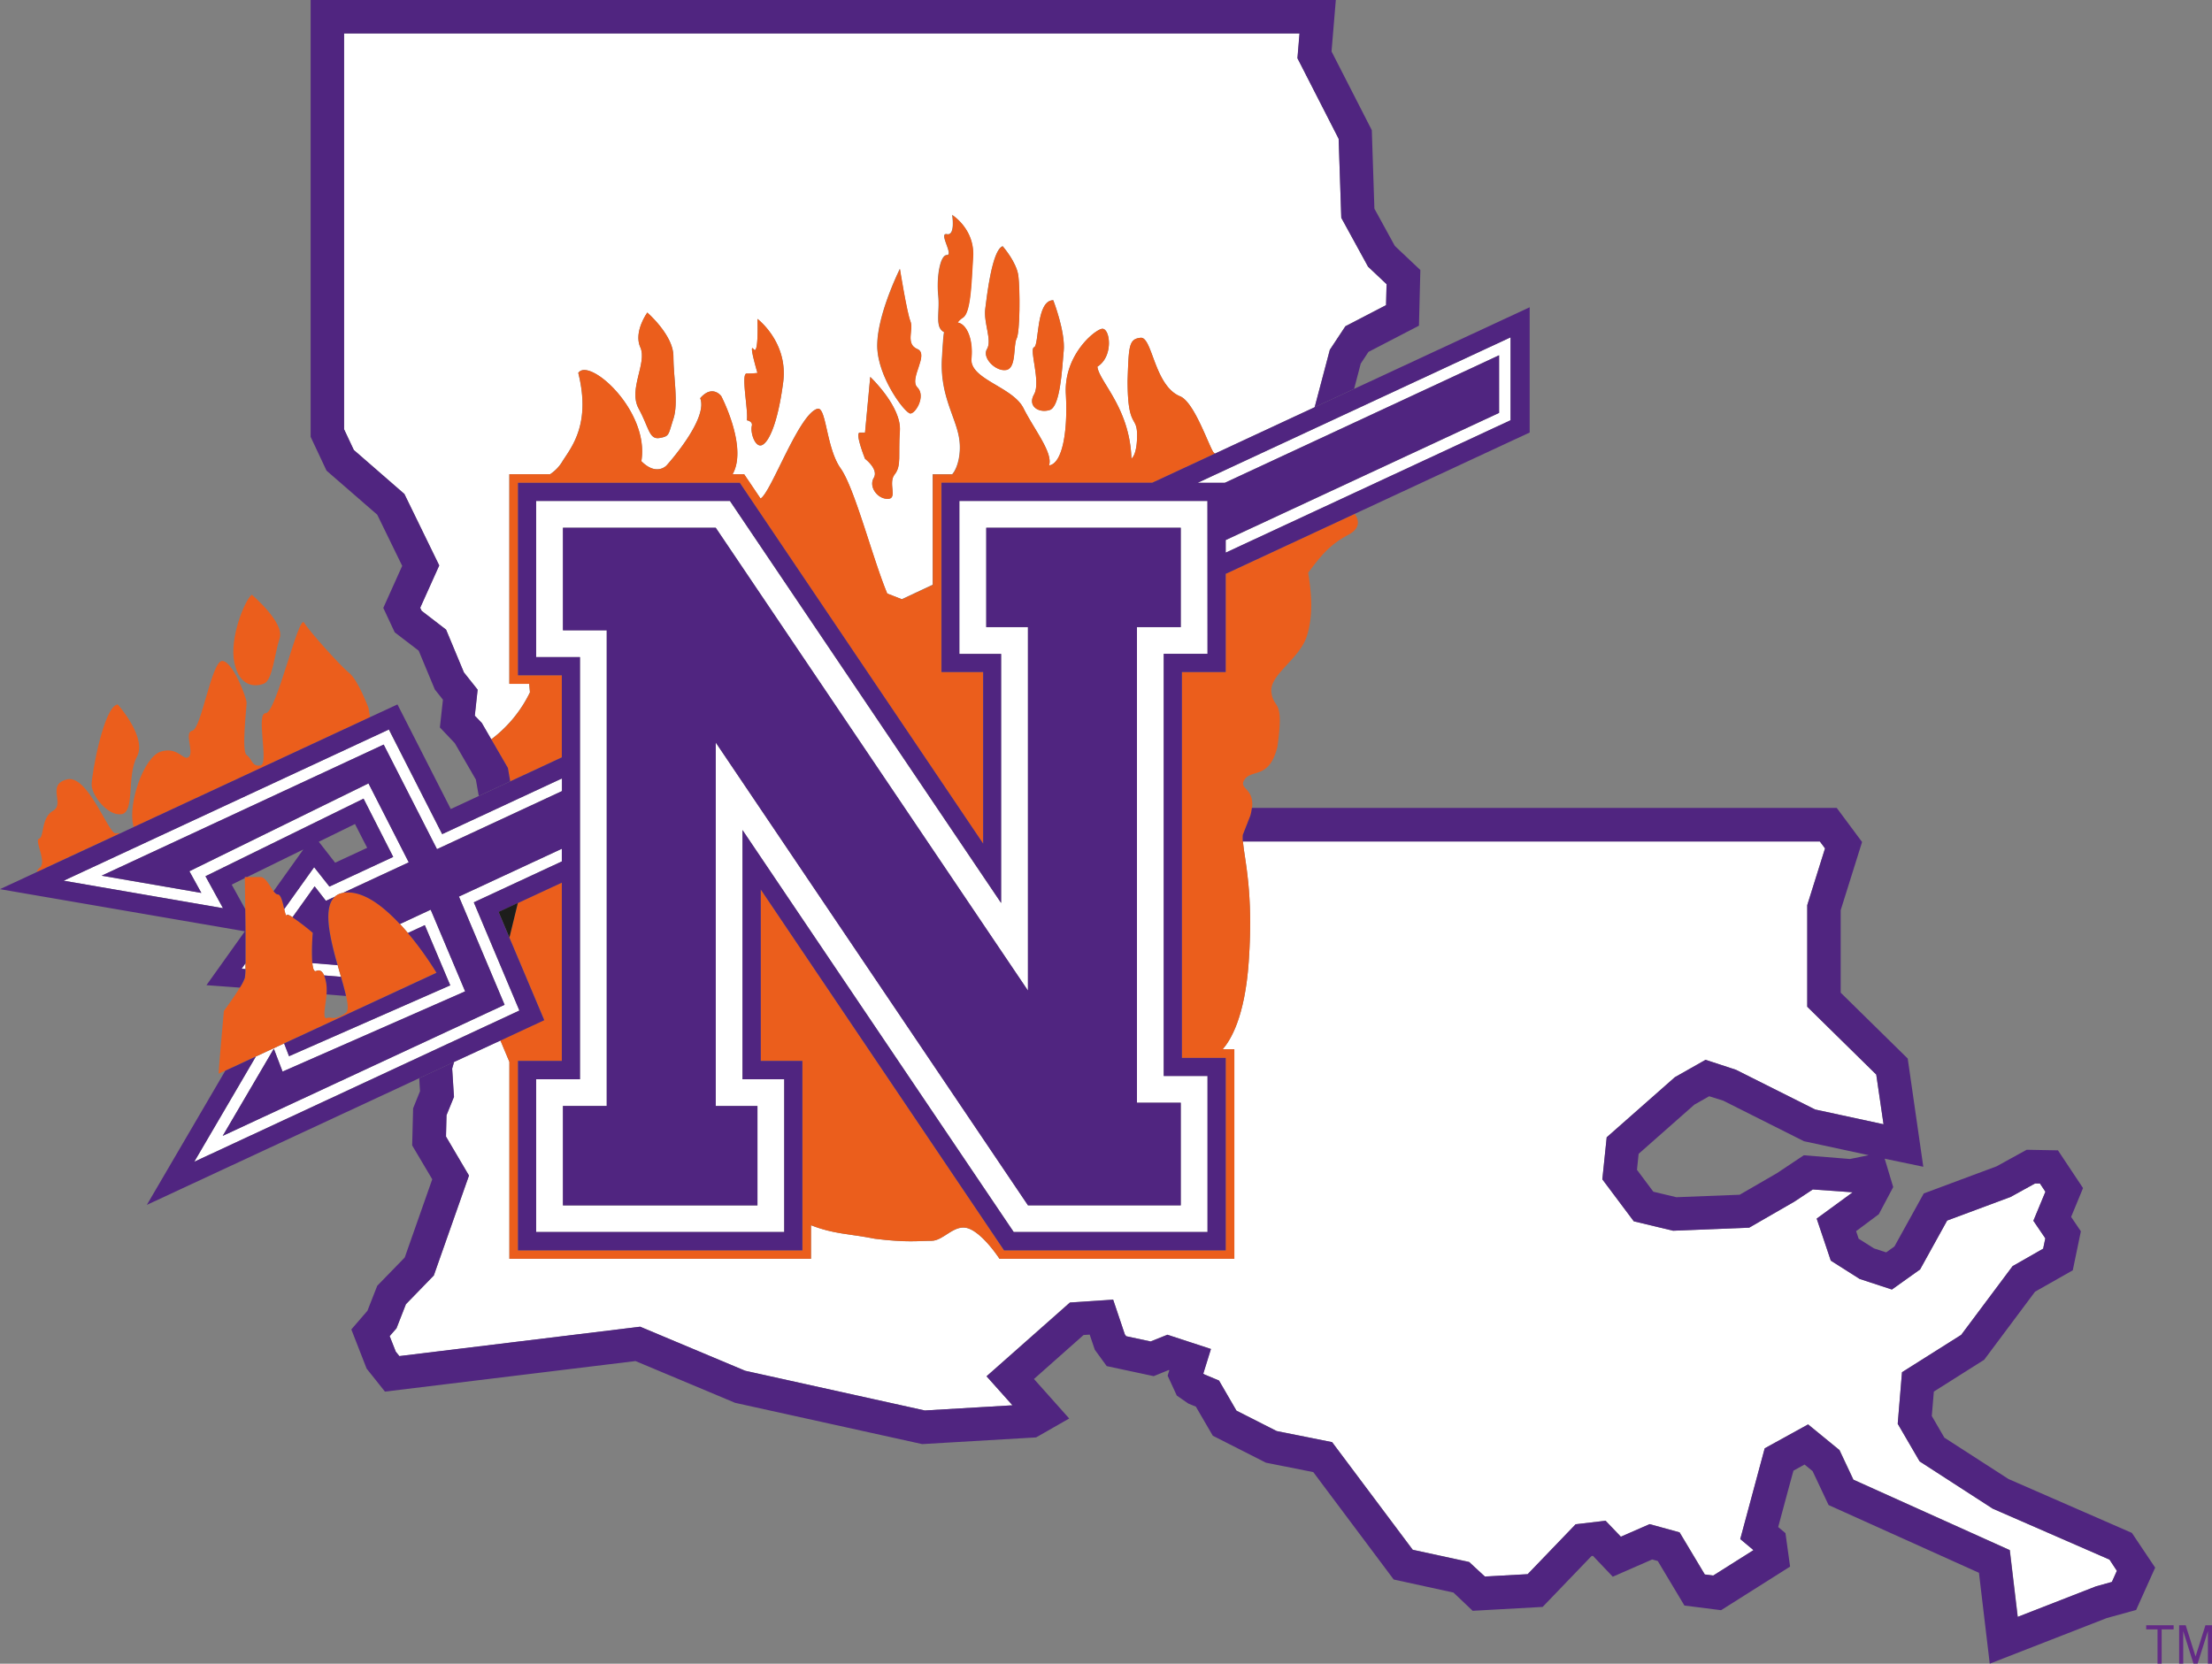
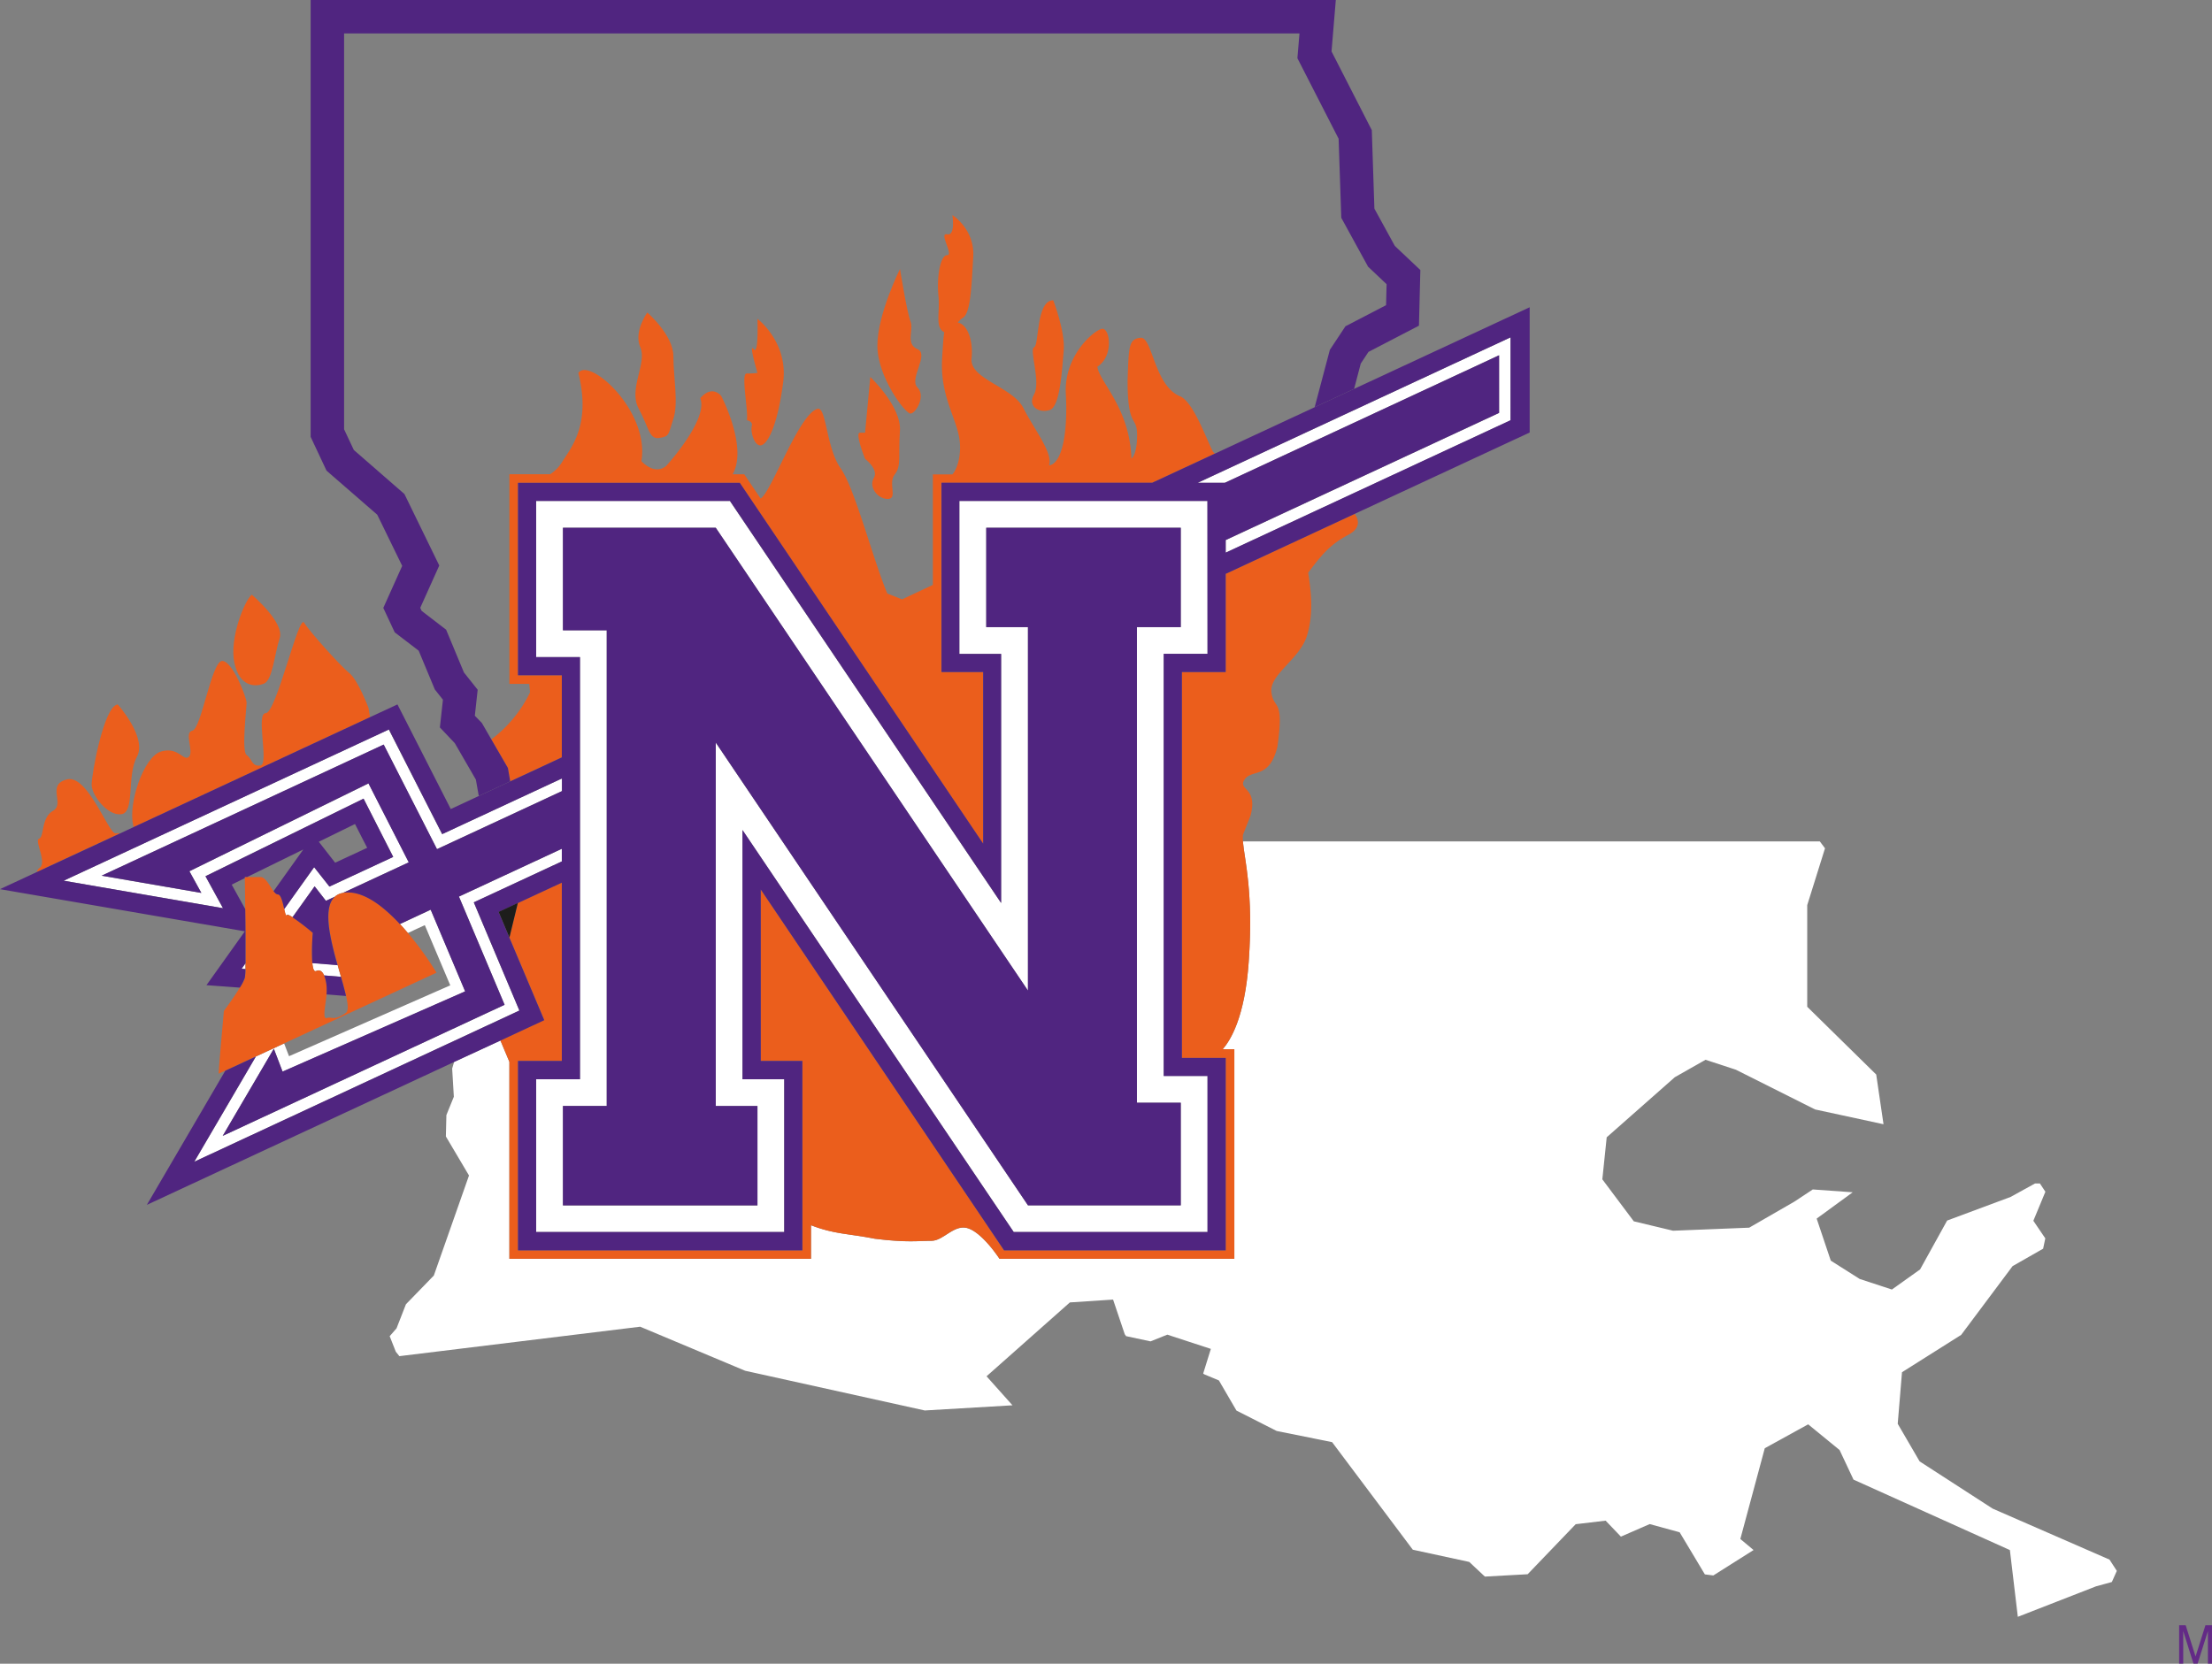
<svg xmlns="http://www.w3.org/2000/svg" id="Layer_1" data-name="Layer 1" width="723.97" height="544.61" viewBox="0 0 723.97 544.61">
  <rect x="0" y="0" width="723.97" height="544.61" fill="#808080" stroke="none" />
  <defs>
    <clipPath id="clip-path" transform="translate(-13.01 -102.7)">
      <rect x="13.01" y="102.69" width="723.98" height="544.61" fill="none" />
    </clipPath>
  </defs>
  <title>northwestern-state-demons-logo</title>
  <g clip-path="url(#clip-path)">
-     <path d="M145.34,264.36l11.4,23.39-6.23,13.86.47,1,8,6.16,5.84,14,4.49,5.66-.93,8.51,2.28,2.41,3.11,5.37a42.05,42.05,0,0,0,12.67-15.4l-.24-2.78h-6.5V257.93h13.34a13.16,13.16,0,0,0,4.17-4.44c3-4.63,9.18-12.2,5.05-28.71,3.53-5.29,23.39,12.37,20.64,28.88,5,5,8.26,1.39,8.26,1.39s13.75-15.14,11-22c4-4.63,6.88-.7,6.88-.7s8.25,15.82,4.13,24.77l-.4.82h3.78l5.36,7.94c3.4-1.75,12.7-28.18,18.77-29.4,2.78-.27,2.76,12.92,7.43,19.51s10.48,29.56,15.27,41l4.77,1.84,10.09-4.72V257.93h6.4c1.7-1.87,3.23-7,2.13-12.52-1.37-6.87-6.18-13.75-5.5-25.45.26-4.33.42-7,.69-8.6a.84.84,0,0,1-.2-.08c-2.85-1.71-1.14-6.27-1.71-12s.57-13.11,2.85-13.11-2.85-7.42,0-6.84,1.72-6.28,1.72-6.28,7.41,4.57,6.83,13.69-.77,18.4-3.41,20a5.83,5.83,0,0,0-1.64,1.54c3,.44,5.12,5.5,4.51,11.7-.7,6.88,13.55,9.28,17.08,16.34s9.74,14.62,8.37,18.75c4.36-.62,6.19-11,5.5-23.39s8.94-20.64,11.69-21.32,4.13,8.94-1.37,12.37c.57,4.93,10.61,13.41,11.15,30.1,0,0,1.85-1.1,1.85-7.69s-3.11-2-3.11-17.87c.39-11.27.39-13.59,4.26-14s4.43,15.91,13.1,19.23c4.39,2.13,8.65,14.56,10.59,18.05a2.8,2.8,0,0,0,.65.64L443.29,236l4.95-18.81,5.09-7.71,13.31-6.91.17-6.87L460.75,190,452,174l-.85-25.84-13.47-26.38.67-8.1H125.62V243.23l3.19,6.77Zm206.12-48c1.7-.57.56-15.39,6.27-15.39,0,0,4,10.26,3.43,16.53s-1.14,18.25-4.58,19.39-7.41-1.14-5.12-5.12-1.72-14.84,0-15.41m-16-12.54c.57-4.57,2.28-19.39,5.71-20.54,0,0,4.55,5.15,5.12,9.71s.57,18.24-.57,20.52,0,9.69-3.42,10.26-8-4-6.27-6.84-1.14-8.55-.57-13.11m-27.95-13.12s2.3,14.26,3.43,17.11-1.72,7.41,2.28,9.12-2.85,9.7,0,12.55-.57,8.55-2.28,8.55-10.84-12-10.84-22.24,7.41-25.09,7.41-25.09m-13.11,53.6h1.71l1.71-18.24s10.26,9.69,9.69,17.67.57,11.41-1.7,14.25,1.14,8-2.28,8-6.27-4-4.57-6.85-2.85-6.27-2.85-6.27-3.42-8.56-1.71-8.56M257.36,225a25.4,25.4,0,0,0,3.56-.2s-3-10.07-1.27-7.79,1.27-9.9,1.27-9.9,10.14,7.62,8.42,20.73-4.56,19.4-6.83,20.53-4-4-3.43-6.27c.27-1.08-.73-1.65-1.63-1.81.53-3.14-2-15.29-.09-15.29m-34.77-8.56c-2.29-5.13,2.28-11.4,2.28-11.4s8.55,7.41,8.55,14.25,1.71,15.39,0,20.53-1.14,5.7-4.56,6.27-3.42-3.42-6.85-9.69,2.86-14.83.58-20" transform="translate(-13.01 -102.7)" fill="#fff" />
    <path d="M703.43,613.24l-38.24-16.69-23.9-15.46-7.17-12.31,1.4-16.88,19.37-12.23,16.82-22.5,10-5.71.71-3.38-3.91-5.76,3.94-9.5-1.8-2.71-1.59,0-8,4.41-20.77,7.73-8.85,16-9.23,6.58-10.54-3.46-9.46-6-4.62-13.76L619.38,493l-13.06-.93-6.05,4-14.76,8.51-24.91,1-12.86-3.08-10.3-13.74L538.87,475l22.3-19.68,10.05-5.7,9.94,3.26,25.91,13,22.4,4.84-2.39-16.27L604.5,432.27V399l5.82-18.6-1.69-2.26H419.81c.46,5.91,3.51,16.51,1.9,39.36-1.29,18.38-6,25.78-8.52,28.66H417v68.61H340.13l-.53-.78c-1.4-2-5.37-7.36-9.25-9-4.81-2.06-8.36,3.9-12.47,3.9s-8,.65-18.59-.68c-8.42-1.68-13.26-1.47-20.85-4.42v11H179.73V450.31l-2.94-7-15.15,7L161,452.5l.55,9.22-2.44,6-.17,7,7.57,12.78L155,520.25l-9.13,9.4-3.08,7.89-2.24,2.56,2,5.08,1.17,1.46L222.53,537l34.36,14.42,58.79,13,28.71-1.69-8.49-9.5,27.27-24.18,14.14-.93,3.82,11.35.44.62,8,1.71,5.49-2.2,14.25,4.66-2.51,8.08.37.25,4.78,2,5.74,9.86,13.16,6.68L449,574.79,475.41,610l18.47,4L499,618.8l14-.77,15.72-16.38,9.8-1.16,5,5.23,9.42-4.11,9.81,2.69L571,618.08l2.77.35,13.17-8.32-4.33-3.62,8-29.71,14.2-7.82,10.28,8.41,4.56,9.69,51.18,23.06,2.6,21.85L699,622l5.2-1.43,1.63-3.64Z" transform="translate(-13.01 -102.7)" fill="#fff" />
    <path d="M115.37,419c.2,1.17.56,1.85,1.15,1.54,1.15-.56,2,.17,2.58,1.47l5.49.44c-.36-1.24-.73-2.53-1.1-3.86l-8.27-.66a10.22,10.22,0,0,0,.15,1.07" transform="translate(-13.01 -102.7)" fill="#fff" />
    <path d="M80.22,389.54,132,364.14c2.17,4.24,7.46,14.63,9.72,19.06l-20.89,9.72c-.92-1.2-5-6.35-5-6.35L106,400.29c.32,1.42.55,2.49.79,2s.92,0,1.93.63L116,392.84l3.7,4.74,2.93-1.37s0,0,.05-.06a5.28,5.28,0,0,1,2.25-1.1l.34-.07,21.54-10-13.16-25.83L75,387.9,78.91,395l-32.63-5.62,92.27-42.91L156,380.68l40.89-19v-4.13L157.7,375.75,140.25,341.5,33.81,391,86,400l-5.74-10.44" transform="translate(-13.01 -102.7)" fill="#fff" />
    <path d="M93.36,418.06l-1.27,1.78,1.24.1c0-.57,0-1.19,0-1.88" transform="translate(-13.01 -102.7)" fill="#fff" />
    <path d="M168.09,398.08l28.8-13.39v-4.14L163.22,396.2l14.94,35.42L85.9,474.53,102.63,446l2.89,7.51,59.75-26.27L154,400.49l-10.09,4.7c.9,1,1.77,1.94,2.6,2.93,2.21-1,4.2-2,5.54-2.57,1.94,4.57,6.47,15.31,8.33,19.7l-52.77,23.2L106,444.28l-9.25,4.28L76.59,483,183,433.5l-14.94-35.42" transform="translate(-13.01 -102.7)" fill="#fff" />
    <path d="M414.17,279.51v4.13l93.23-43.35V213.13L405,260.75h8.9L503.65,219v18.88Z" transform="translate(-13.01 -102.7)" fill="#fff" />
    <path d="M408.23,316.75V266.69H327v50.06h13.64v81.54c-22.77-33.78-88.75-131.6-88.75-131.6H188.49V317.8h14.34V456H188.49V506h81.19V456H256V374.43C278.81,408.21,344.79,506,344.79,506h63.44v-51.1H393.89V316.75Zm-8.76,146.93v33.59h-50L247.27,345.78v119h13.65v32.54H197.26V464.73h14.33V309H197.26V275.45h50L349.45,427V308H335.8V275.45h63.67V308H385.13V463.68Z" transform="translate(-13.01 -102.7)" fill="#fff" />
    <path d="M180,358.48l14.08-6.55,2.82-1.31V323.75H182.55v-63h72.54l79.65,118.1V322.7H321.1V260.75h69l20.57-9.56a2.69,2.69,0,0,1-.66-.64c-1.94-3.49-6.21-15.92-10.59-18.05-8.67-3.32-9.2-19.61-13.1-19.23s-3.87,2.72-4.26,14c0,15.93,3.11,11.26,3.11,17.87s-1.85,7.69-1.85,7.69c-.54-16.69-10.58-25.17-11.15-30.09,5.5-3.45,4.12-13.08,1.37-12.38s-12.38,8.93-11.69,21.32-1.15,22.77-5.5,23.39c1.37-4.14-4.82-11.7-8.37-18.75S330.25,226.84,331,220c.61-6.19-1.55-11.26-4.51-11.7a5.94,5.94,0,0,1,1.63-1.54c2.65-1.55,2.86-10.84,3.42-19.95s-6.83-13.7-6.83-13.7,1.13,6.85-1.72,6.28,2.28,6.84,0,6.84-3.42,7.41-2.85,13.11-1.14,10.27,1.71,12a1.31,1.31,0,0,0,.21.08c-.28,1.65-.44,4.27-.7,8.6-.68,11.7,4.13,18.58,5.5,25.45,1.1,5.48-.43,10.64-2.13,12.52h-6.4v36.19l-10.09,4.72L303.42,297c-4.79-11.46-10.62-34.41-15.28-41s-4.65-19.78-7.41-19.51c-6.08,1.22-15.38,27.66-18.79,29.4l-5.35-7.94h-3.78l.4-.82c4.13-9-4.13-24.77-4.13-24.77s-2.88-3.93-6.88.7c2.75,6.87-11,22-11,22s-3.25,3.65-8.26-1.39c2.75-16.51-17.11-34.17-20.64-28.88,4.13,16.51-2.06,24.07-5.05,28.71a12.87,12.87,0,0,1-4.17,4.44H179.73v68.63h6.51l.25,2.78a42.15,42.15,0,0,1-12.68,15.4l5.41,9.35Z" transform="translate(-13.01 -102.7)" fill="#eb5e1c" />
    <path d="M99.41,326.48c2.85-1.16,3.42-9.7,5.13-14.84s-9.12-14.26-9.12-14.26c-2.29,1.72-7.41,14.26-5.71,22.25s6.85,8,9.7,6.85" transform="translate(-13.01 -102.7)" fill="#eb5e1c" />
    <path d="M51.5,333.31C47,333.88,43,356.12,43,359.55s5.13,10.26,9.7,9.69,1.71-12.54,5.13-18.82-6.28-17.11-6.28-17.11" transform="translate(-13.01 -102.7)" fill="#eb5e1c" />
    <path d="M133.62,334.45s-3.42-9.13-6.27-11.4-13.11-13.69-14.83-16.54S103.4,336.15,100,336.15s1.14,16.56-1.71,17.12-2.85-2.28-4.57-3.42,0-15.4,0-17.09-4.56-13.7-8-13.7S78.88,341.3,76,341.86s.56,6.85-1.15,8.56-3.43-3.41-9.13-1.71-10.83,17.11-9.12,24c0,.1.07.4.12.76l77.4-36Z" transform="translate(-13.01 -102.7)" fill="#eb5e1c" />
    <path d="M50.94,375.51c-2.29.57-9.14-19.39-16-17.67s-.58,8-4.56,10.27-2.86,8.55-4.57,9.12,2.86,8,0,9.69a2.11,2.11,0,0,0-.74,1.22l27.24-12.66a8,8,0,0,0-1.4,0" transform="translate(-13.01 -102.7)" fill="#eb5e1c" />
    <path d="M222,236.37c3.42,6.27,3.41,10.26,6.84,9.7s2.84-1.14,4.56-6.28,0-13.68,0-20.53S224.87,205,224.87,205s-4.57,6.27-2.28,11.4-4,13.69-.57,20" transform="translate(-13.01 -102.7)" fill="#eb5e1c" />
    <path d="M257.45,240.26c.9.16,1.9.73,1.63,1.82-.57,2.27,1.14,7.4,3.42,6.26s5.13-7.41,6.84-20.53-8.42-20.73-8.42-20.73.44,12.18-1.27,9.9,1.27,7.79,1.27,7.79a25.4,25.4,0,0,1-3.56.2c-1.92,0,.62,12.15.09,15.29" transform="translate(-13.01 -102.7)" fill="#eb5e1c" />
    <path d="M299,259.18c-1.71,2.84,1.14,6.85,4.56,6.85s0-5.14,2.28-8,1.14-6.26,1.71-14.25-9.7-17.67-9.7-17.67l-1.71,18.24h-1.71c-1.71,0,1.71,8.56,1.71,8.56s4.56,3.42,2.86,6.27" transform="translate(-13.01 -102.7)" fill="#eb5e1c" />
    <path d="M311,238.08c1.71,0,5.13-5.71,2.28-8.55s4-10.84,0-12.55-1.14-6.27-2.28-9.12-3.43-17.11-3.43-17.11-7.4,14.82-7.4,25.09,9.11,22.24,10.83,22.24" transform="translate(-13.01 -102.7)" fill="#eb5e1c" />
-     <path d="M336.06,217c-1.71,2.86,2.84,7.42,6.27,6.85s2.28-8,3.42-10.28,1.14-16,.58-20.51-5.14-9.71-5.14-9.71c-3.42,1.15-5.13,16-5.7,20.54s2.28,10.26.57,13.11" transform="translate(-13.01 -102.7)" fill="#eb5e1c" />
    <path d="M356.58,236.94c3.43-1.15,4-13.12,4.57-19.39S357.73,201,357.73,201c-5.7,0-4.57,14.82-6.27,15.39s2.29,11.4,0,15.4,1.7,6.27,5.12,5.13" transform="translate(-13.01 -102.7)" fill="#eb5e1c" />
    <path d="M456.36,270.93c-12.74,5.92-27,12.55-42.19,19.62V322.7H399.83V449h14.34v63H341.63L262,393.88V450h13.64v62H182.55V450h14.34V391.59l-2.82,1.31-11.57,5.38-2.76,11.33c4.88,11.54,11.4,27,11.4,27l-14.35,6.68,2.94,7v64.48h98.71v-11c7.59,3,12.44,2.74,20.85,4.42,10.6,1.33,14.45.68,18.58.68s7.67-6,12.48-3.9c3.88,1.66,7.84,7,9.25,9l.53.79H417V446.17h-3.81c2.47-2.87,7.24-10.28,8.52-28.66,1.62-22.85-1.43-33.46-1.89-39.36a13.52,13.52,0,0,1,0-2.18l2.46-6.21a16.71,16.71,0,0,0,.51-2.56c.77-6.55-4.34-6.16-2.58-9.1,2.33-3.88,8.15,0,10.87-10.87,2.34-16.31-1.16-12-1.94-17.86s9.31-10.86,11.65-18.63,1.17-15.16.39-20.58c4.65-6.22,7.37-9.32,13.2-12.43,4.54-2.44,2.95-5.55,2-6.8" transform="translate(-13.01 -102.7)" fill="#eb5e1c" />
    <path d="M146.51,408.12c-.84-1-1.7-2-2.6-2.93a53.05,53.05,0,0,0-6-5.63l-.35-.27c-3.9-3-8-4.86-11.88-4.39a2.36,2.36,0,0,0-.4.08l-.34.08a5.1,5.1,0,0,0-2.25,1.09s0,.05-.06.07c-2.3,2.07-2.47,6.27-1.73,11.16.06.37.12.73.19,1.08.57,3.28,1.5,6.79,2.44,10.15.37,1.31.74,2.61,1.1,3.85.66,2.32,1.27,4.48,1.67,6.28a.11.11,0,0,0,0,.06c.62,2.83.77,4.85-.08,5.45a10.53,10.53,0,0,1-2.69,1.48c-1.71.57-2.35-.18-3.57.23-1.5.5-.38-4.24-.08-7.72,0-.49.08-1,.08-1.4a12.84,12.84,0,0,0-.84-4.82c-.58-1.3-1.43-2-2.59-1.47-.58.3-.94-.37-1.14-1.54a10.22,10.22,0,0,1-.15-1.07,72.13,72.13,0,0,1,.16-9.92,75.87,75.87,0,0,0-6.62-5.07c-1-.63-1.78-.95-1.94-.63s-.46-.61-.78-2c-.45-2.05-1.06-4.81-2.07-4.81a1.41,1.41,0,0,1-.91-.48,4.43,4.43,0,0,1-.51-.59c-1.27-1.64-2.63-4.64-4.28-4.64H93.14v.39c.06,4.27.11,7.58.14,10.15.07,5.51.09,7.65.1,8.5,0,3.43,0,6.71,0,9.25,0,.69,0,1.32,0,1.88a19.62,19.62,0,0,1-.18,2.9A15.29,15.29,0,0,1,91.5,426c-2,3.32-5.21,7.63-5.21,7.63s-1.71,18.83-1.71,20.54l2.18-1,10-4.63,9.25-4.29,49.86-23.14s-1.28-2.17-3.41-5.23c-1.59-2.3-3.63-5-5.94-7.79" transform="translate(-13.01 -102.7)" fill="#eb5e1c" />
    <path d="M456.19,230l-12.9,6-32.57,15.15-20.57,9.56h-69V322.7h13.64v56.15l-79.65-118.1H182.55v63h14.34v26.88l-2.82,1.31c-5.2,2.43-9.92,4.62-14.08,6.55l-10.27,4.78-9.18,4.27-17.45-34.25-8.92,4.15-77.41,36-4.42,2.06L25.1,388.15,13,393.77l80.15,13.8c-.54.77-12.57,17.63-12.57,17.63L91.5,426a15,15,0,0,0,1.64-3.19,20.52,20.52,0,0,0,.19-2.89l-1.24-.11,1.27-1.78c0-2.54,0-5.82,0-9.25,0-.85,0-3-.09-8.5l-4.43-8,4.29-2.12v-.38h.78c4.69-2.29,9.93-4.86,18.37-9-1.34,1.89-5.56,7.79-9.74,13.65a5.19,5.19,0,0,0,.52.59,1.39,1.39,0,0,0,.9.48c1,0,1.62,2.76,2.08,4.81l9.78-13.72,5,6.34,20.88-9.7L132,364.14l-51.73,25.4L86,400l-52.14-9,106.45-49.5s14.74,29,17.44,34.25l39.19-18.23v4.15l-40.89,19-17.45-34.25L46.28,389.34,78.91,395,75,387.9l58.59-28.76L146.78,385l-21.54,10c.13,0,.26-.07.4-.09,3.87-.47,8,1.41,11.88,4.39l.35.27a53.05,53.05,0,0,1,6,5.63l10.09-4.7,11.27,26.72-59.75,26.26L102.63,446,85.9,474.53l92.26-42.91L163.22,396.2l33.67-15.65v4.14l-28.8,13.39L183,433.5,76.59,483l20.16-34.44-10,4.64L61.07,497.12l89.18-41.48,11.39-5.3,15.15-7,14.35-6.68s-6.52-15.46-11.4-27c-1.37-3.25-2.61-6.2-3.54-8.39l6.3-2.94,11.57-5.38,2.82-1.31V450H182.55v62h93.07V450H262V393.88L341.63,512h72.54V449H399.83V322.7h14.34V290.55l42.19-19.62,57.3-26.65v-41L456.19,230m-327,142.43c1.79,3.5,2.14,4.21,4,7.8l-10.49,4.88-5.35-6.86,11.87-5.82m279-55.71H393.89V454.93h14.33V506H344.78s-66-97.82-88.75-131.6V456h13.65V506H188.49V456h14.34V317.8H188.49V266.69h63.44l88.75,131.6V316.76H327V266.69h81.18Zm99.18-76.47-93.23,43.35v-4.13l89.48-41.62V219l-89.76,41.74H405L507.4,213.13Z" transform="translate(-13.01 -102.7)" fill="#502580" />
    <path d="M126.26,428.74c-.41-1.8-1-4-1.67-6.28L119.1,422a12.84,12.84,0,0,1,.84,4.82c0,.43,0,.91-.07,1.4Z" transform="translate(-13.01 -102.7)" fill="#502580" />
-     <path d="M107.61,448.45l52.76-23.2c-1.85-4.39-6.38-15.13-8.32-19.71l-5.55,2.58c2.32,2.75,4.36,5.49,5.95,7.79,2.13,3.07,3.42,5.23,3.42,5.23L106,444.27c.7,1.83,1.34,3.49,1.61,4.18" transform="translate(-13.01 -102.7)" fill="#502580" />
    <path d="M119.67,397.58l-3.7-4.74L108.76,403a75.87,75.87,0,0,1,6.62,5.07,72.13,72.13,0,0,0-.16,9.92l8.27.66c-.94-3.35-1.87-6.86-2.44-10.14-.07-.35-.13-.71-.19-1.08-.74-4.89-.57-9.1,1.73-11.17Z" transform="translate(-13.01 -102.7)" fill="#502580" />
    <polygon points="336.44 324.25 234.26 172.76 184.24 172.76 184.24 206.34 198.58 206.34 198.58 362.04 184.24 362.04 184.24 394.57 247.91 394.57 247.91 362.04 234.26 362.04 234.26 243.08 336.44 394.57 386.45 394.57 386.45 360.99 372.11 360.99 372.11 205.3 386.45 205.3 386.45 172.76 322.79 172.76 322.79 205.3 336.44 205.3 336.44 324.25" fill="#502580" />
-     <path d="M710.76,604.5l-40.37-17.63-21-13.55c-1.24-2.12-2.6-4.48-4.12-7.08.22-2.59.38-4.5.67-8l16.47-10.41,16.65-22.29,12.35-7,2.65-12.77-3.19-4.71c.83-2,3.9-9.44,3.9-9.44l-8.21-12.35-10.24-.19-9.86,5.43-23.82,8.87-9.61,17.37-2.7,1.92-4-1.31-5-3.16-.83-2.48,7.43-5.54,4.71-8.89L629.85,482l12.64,2.64c-.28-1.92-5.1-35.42-5.1-35.42l-21.94-21.57v-27c.84-2.67,7-22.32,7-22.32l-8.29-11.16H422.74a15.28,15.28,0,0,1-.51,2.55L419.77,376a14.62,14.62,0,0,0,0,2.17H608.64l1.69,2.27L604.51,399v33.26l22.59,22.21,2.38,16.27-22.4-4.84-25.91-13-9.94-3.26-10.05,5.69L538.87,475l-1.43,13.75,10.3,13.75,12.86,3.08,24.91-1,14.76-8.51,6.05-4,13.06.93-11.78,8.62,4.62,13.75,9.45,6,10.55,3.46,9.23-6.58,8.85-16,20.77-7.73,8-4.41,1.59,0,1.8,2.71-3.94,9.5,3.91,5.76-.71,3.38-10,5.71-16.82,22.5L635.52,551.9l-1.4,16.88,7.17,12.31,23.9,15.46,38.24,16.69,2.42,3.66-1.63,3.64L699,622l-25.63,10-2.6-21.85-51.18-23.06-4.56-9.69L604.77,569l-14.2,7.83-8,29.7,4.33,3.62-13.17,8.32-2.77-.35-8.25-13.78-9.8-2.7-9.42,4.12-5-5.23-9.8,1.16L513,618l-14,.77-5.16-4.73-18.47-4L449,574.79l-18.14-3.61-13.16-6.68L412,554.64l-4.78-2-.37-.26,2.51-8.07-14.25-4.66-5.49,2.2-8-1.72-.45-.61c-.42-1.26-3.82-11.36-3.82-11.36l-14.14.94L335.9,553.23l8.49,9.5-28.71,1.69-58.79-13L222.53,537l-78.82,9.61-1.17-1.46-2-5.08,2.23-2.56,3.09-7.89,9.13-9.4,11.51-32.69L159,474.77l.17-7,2.44-6L161,452.5l.61-2.16-11.39,5.3c.09,1.56.19,3.18.26,4.26l-2.26,5.61-.31,12.14,6.57,11.09-9,25.6-9,9.26s-2.36,6-3.2,8.17L128,537.89l5,12.82,6,7.54,82-10c4.56,1.9,32.6,13.67,32.6,13.67l61.23,13.51,37.29-2.19,10.83-6.19-11.53-12.93c6.84-6.07,13.24-11.75,16.24-14.4l2-.13,1.67,4.95,3.9,5.36,15.38,3.29,4.9-2,.21.06c-.17.56-.37,1.18-.55,1.79l3,6.51,3.79,2.62,2.45,1c1.69,2.92,5.54,9.52,5.54,9.52l17.39,8.83,15.5,3.08,26.32,35.16,19.56,4.27L495,630l22.9-1.27,16-16.65.47-.06,6.49,6.82,12.89-5.64c.87.24.94.25,1.84.51l8.72,14.57,12,1.52,22.58-14.27-1.51-10.95-2.38-2c1.75-6.48,3.68-13.72,5-18.46l3.63-2,2.63,2.16c1.25,2.64,5.23,11.1,5.23,11.1l49.22,22.18c.75,6.35,3.53,29.75,3.53,29.75l38.29-14.93,9.62-2.65,6.23-13.86ZM618.51,482.1l-15.13-1.22-8.89,5.92-12.1,7-20.71.81-7.54-1.8-5.36-7.16c.23-2.25.31-3,.54-5.24l18.24-16.1,4.85-2.75L577,463l26.43,13.28,21.18,4.57Z" transform="translate(-13.01 -102.7)" fill="#502580" />
    <path d="M179.74,409.61l2.76-11.33-6.3,2.94c.93,2.19,2.17,5.13,3.54,8.39" transform="translate(-13.01 -102.7)" fill="#1d1d1b" />
    <path d="M144.65,287.93c-1.84,4.11-6.19,13.77-6.19,13.77l3.74,8s5.48,4.21,7.84,6c1.46,3.52,5.29,12.71,5.29,12.71l2.65,3.34-1,9.08,4.88,5.15,6.9,11.93c.19,1.07.56,3.14.95,5.36L180,358.48l-.76-4.39-5.42-9.35-3.1-5.37L168.42,337l.93-8.51-4.5-5.66-5.83-14-8-6.15-.47-1,6.23-13.86-11.4-23.39L128.81,250l-3.18-6.77V113.64H438.32l-.68,8.11,13.49,26.37L452,174l8.77,16,6.06,5.73-.17,6.87-13.3,6.91-5.1,7.71L443.29,236l12.91-6c.92-3.51,1.7-6.51,2.17-8.28.79-1.21,1.46-2.2,2.53-3.83l16.52-8.58.46-18.21-8.35-7.89L462.84,171c-.15-4.22-.85-25.69-.85-25.69l-13.18-25.77c.2-2.36,1.4-16.84,1.4-16.84H114.68v143l5.2,11.07,16.6,14.42c1.28,2.63,5.58,11.46,8.17,16.76" transform="translate(-13.01 -102.7)" fill="#502580" />
-     <polygon points="702.43 533.39 706.14 533.39 706.14 544.61 707.49 544.61 707.49 533.39 711.41 533.39 711.41 532.04 702.43 532.04 702.43 533.39" fill="#632a86" />
    <polygon points="721.82 532.04 718.59 542.27 715.36 532.04 713.21 532.04 713.21 544.61 714.55 544.61 714.55 533.93 717.91 544.61 719.26 544.61 722.63 533.93 722.63 544.61 723.98 544.61 723.98 532.04 721.82 532.04" fill="#632a86" />
  </g>
</svg>